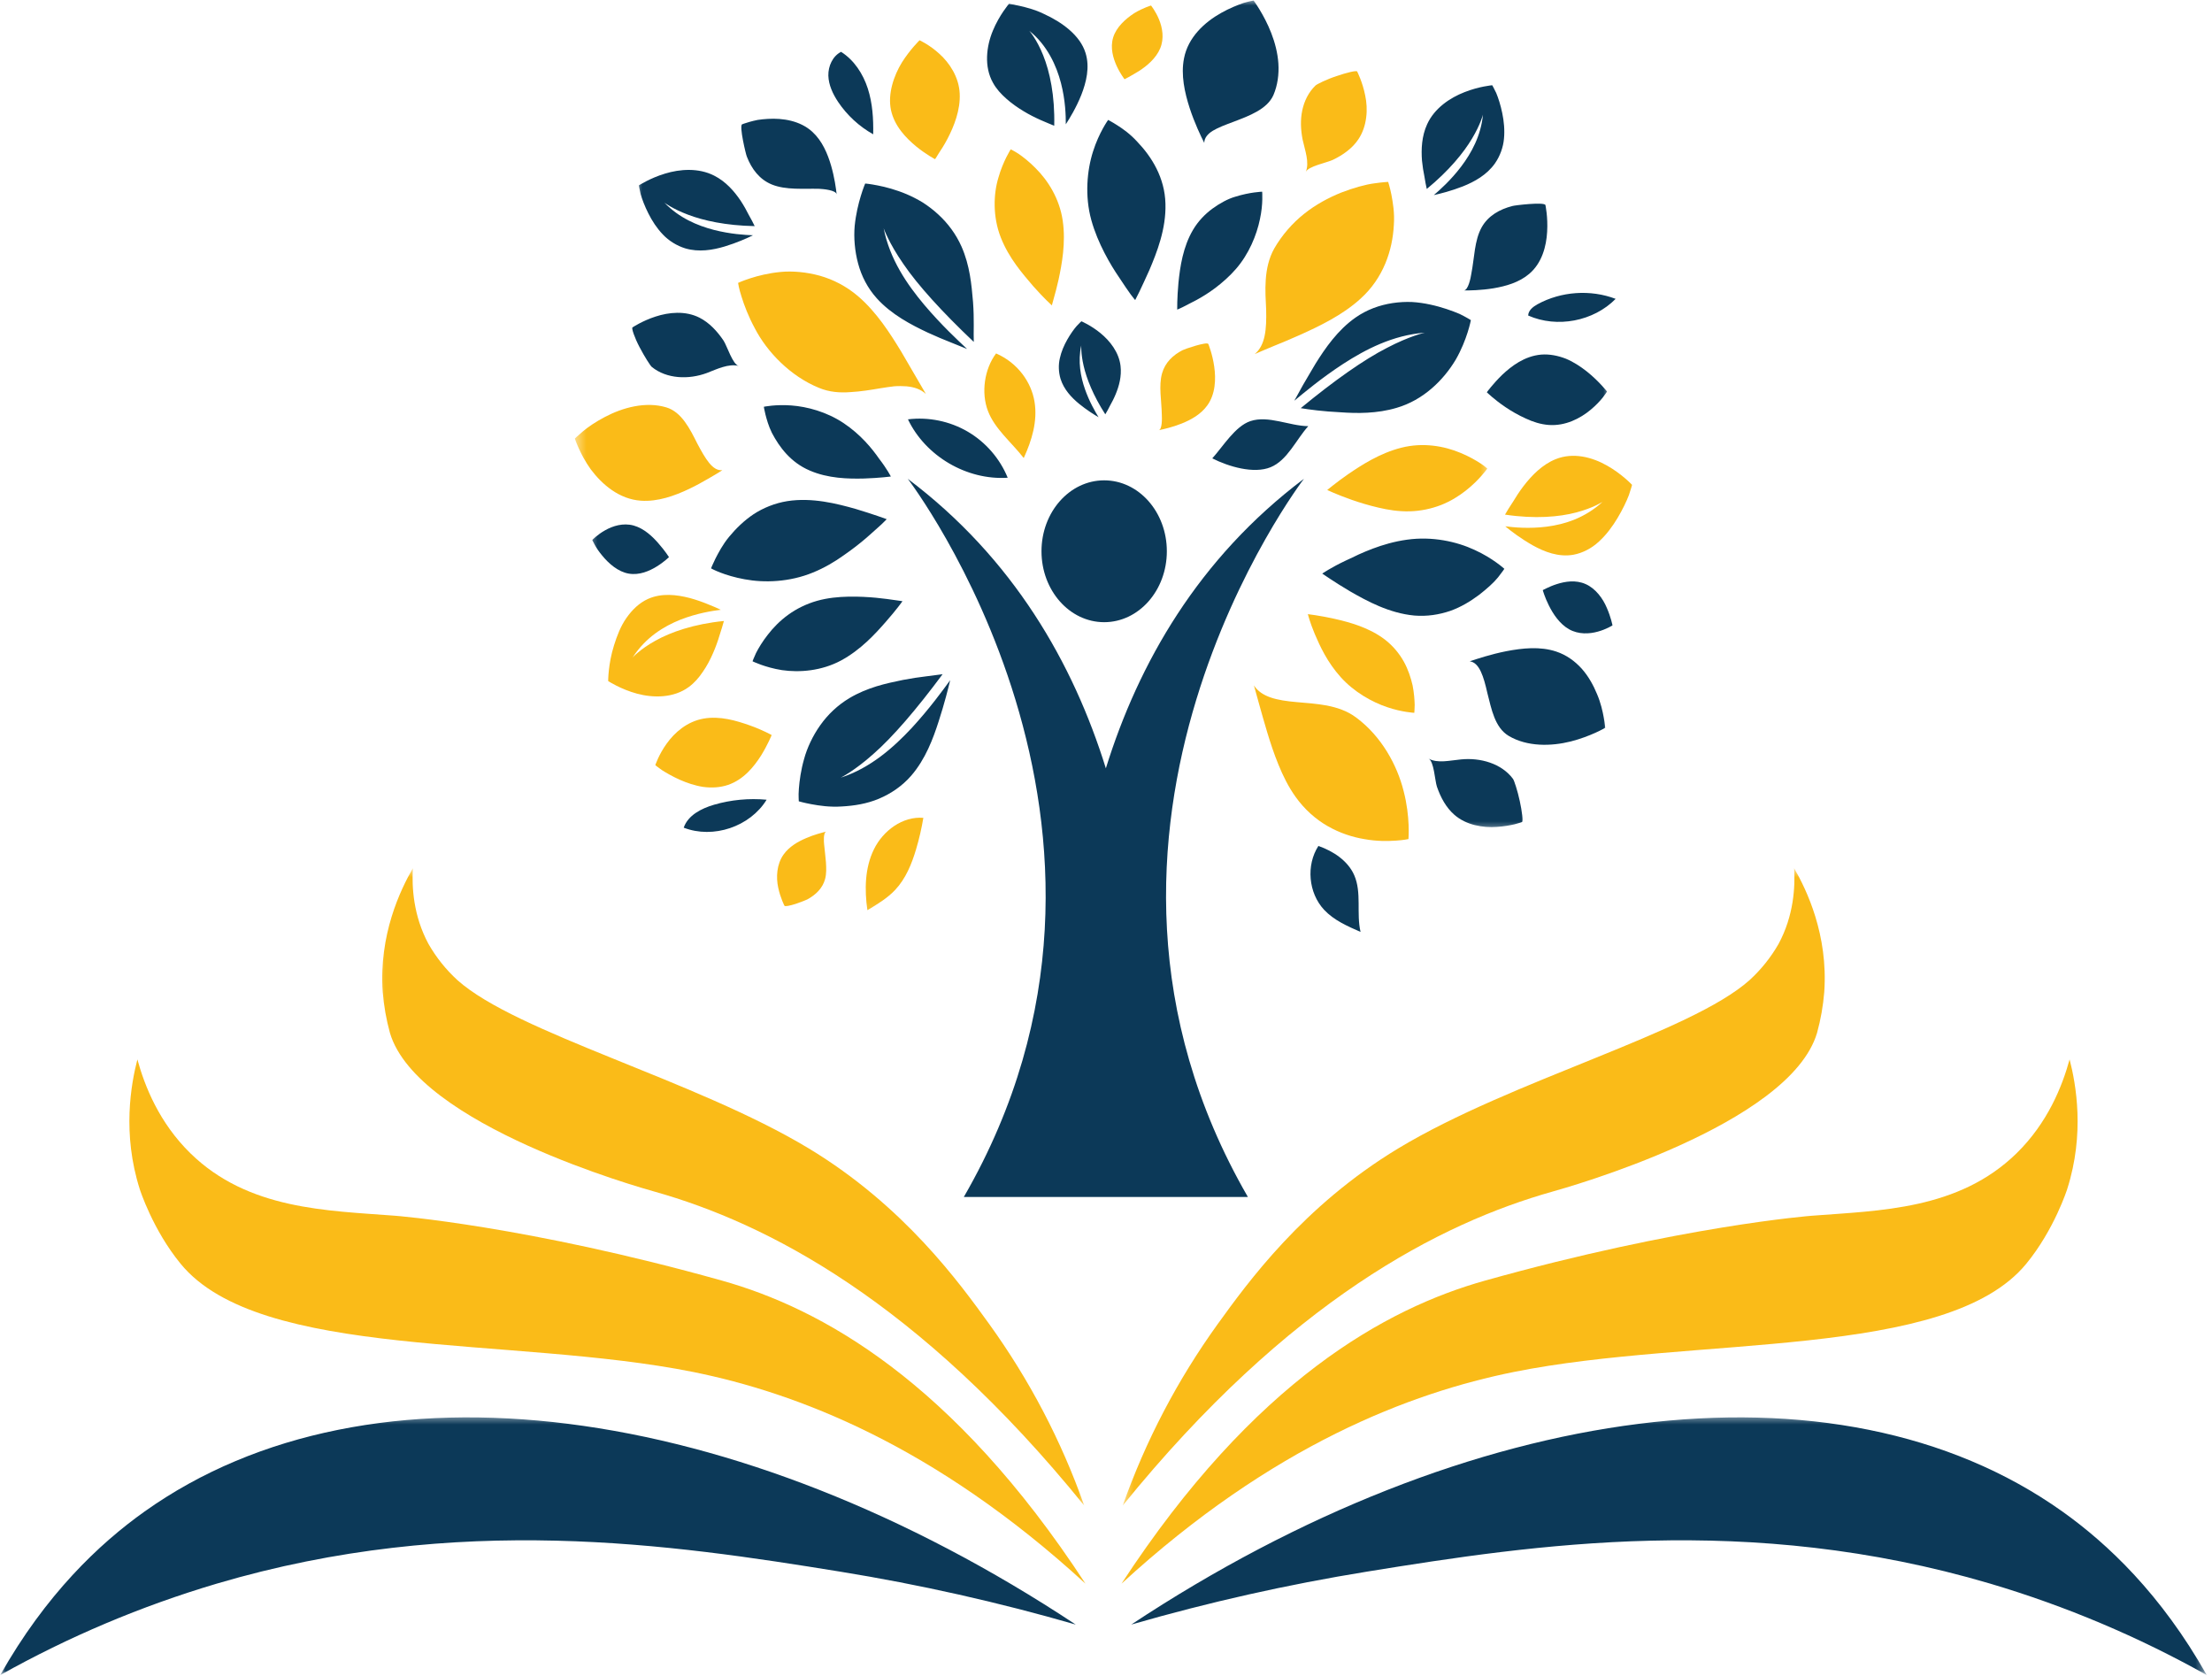
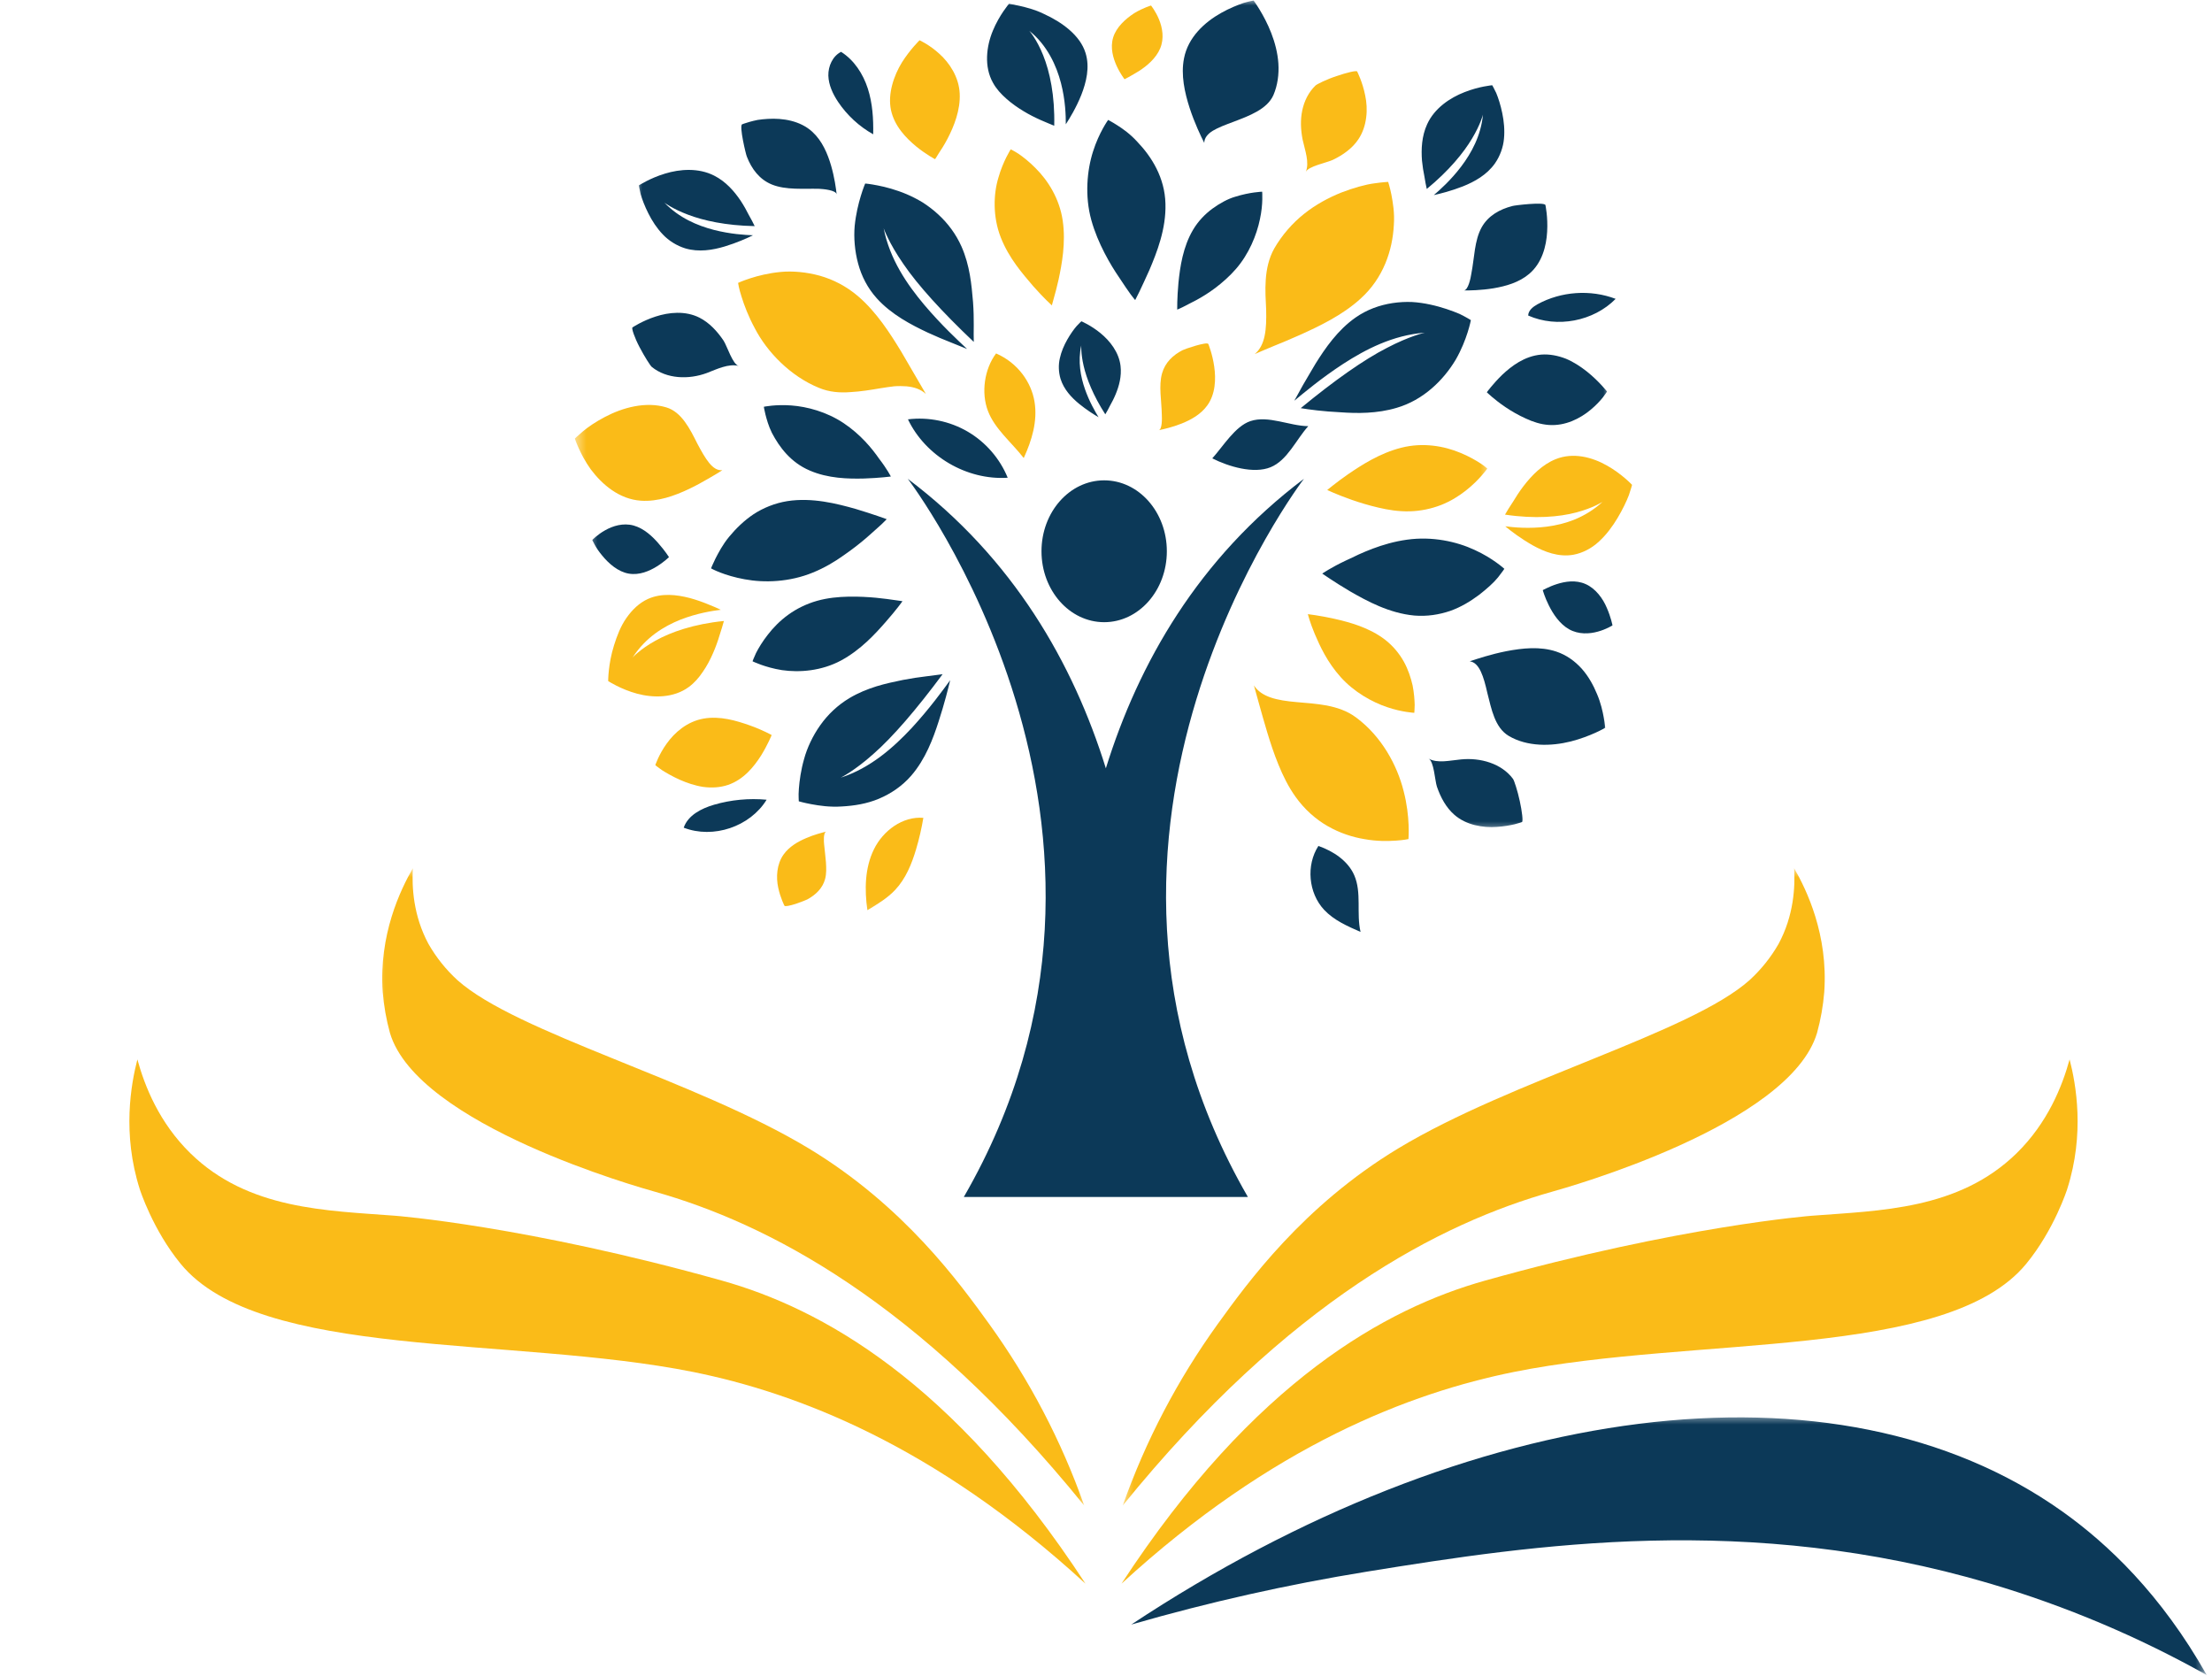
<svg xmlns="http://www.w3.org/2000/svg" width="198" height="150" viewBox="0 0 198 150" fill="none">
  <g clip-path="url(#clip0_798_1541)">
    <mask id="mask0_798_1541" style="mask-type:luminance" maskUnits="userSpaceOnUse" x="33" y="77" width="65" height="59">
      <path d="M33.352 77.713H97.252V135.1H33.352V77.713Z" fill="white" />
    </mask>
    <g mask="url(#mask0_798_1541)">
      <path d="M36.955 77.708C36.863 79.367 36.98 81.936 38.357 84.489C39.051 85.699 39.913 86.776 40.94 87.719C46.257 92.471 62.236 96.653 72.387 102.781C80.928 107.94 85.887 114.825 88.541 118.496C92.152 123.509 94.989 128.922 97.048 134.746C82.155 116.38 68.589 109.47 58.604 106.656C57.419 106.323 37.358 100.724 34.904 92.446C34.575 91.249 34.359 90.026 34.259 88.787C33.901 83.662 35.84 79.645 36.955 77.708Z" fill="#FABB18" />
    </g>
    <path d="M12.297 94.82C12.955 97.219 14.248 100.482 17.036 103.213C22.215 108.289 29.304 108.343 35.345 108.809C35.345 108.809 47.089 109.699 64.637 114.621C73.423 117.086 85.271 123.535 97.161 141.739C83.611 129.305 71.247 124.653 62.053 122.795C45.824 119.54 23.255 121.747 16.175 113.117C13.666 110.065 12.514 106.444 12.514 106.444C10.92 101.451 11.732 97.019 12.297 94.82Z" fill="#FABB18" />
    <mask id="mask1_798_1541" style="mask-type:luminance" maskUnits="userSpaceOnUse" x="0" y="126" width="98" height="24">
      <path d="M0 126.586H97.252V150H0V126.586Z" fill="white" />
    </mask>
    <g mask="url(#mask1_798_1541)">
-       <path d="M0.021 149.921C4.106 142.696 8.869 138.181 12.942 135.283C33.202 120.878 66.043 125.392 96.292 145.402C89.353 143.398 82.318 141.818 75.187 140.662C60.173 138.235 41.048 135.346 19.399 141.739C12.634 143.747 6.174 146.474 0.021 149.921Z" fill="#0C3958" />
-     </g>
+       </g>
    <mask id="mask2_798_1541" style="mask-type:luminance" maskUnits="userSpaceOnUse" x="100" y="77" width="65" height="59">
      <path d="M100.448 77.713H164.348V135.1H100.448V77.713Z" fill="white" />
    </mask>
    <g mask="url(#mask2_798_1541)">
      <path d="M160.597 77.708C160.692 79.367 160.576 81.936 159.199 84.489C158.504 85.699 157.639 86.775 156.611 87.719C151.29 92.471 135.315 96.653 125.165 102.781C116.619 107.94 111.66 114.825 109.006 118.496C105.395 123.509 102.562 128.922 100.499 134.746C115.397 116.38 128.963 109.47 138.947 106.655C140.132 106.323 160.193 100.724 162.647 92.446C162.976 91.249 163.193 90.026 163.292 88.787C163.65 83.662 161.716 79.645 160.597 77.708Z" fill="#FABB18" />
    </g>
    <path d="M185.253 94.82C184.595 97.219 183.301 100.482 180.514 103.213C175.335 108.289 168.246 108.343 162.205 108.809C162.205 108.809 150.461 109.699 132.913 114.621C124.127 117.086 112.279 123.535 100.389 141.739C113.939 129.305 126.303 124.653 135.497 122.795C151.726 119.527 174.295 121.739 181.375 113.108C183.884 110.053 185.036 106.436 185.036 106.436C186.63 101.451 185.823 97.019 185.253 94.82Z" fill="#FABB18" />
    <mask id="mask3_798_1541" style="mask-type:luminance" maskUnits="userSpaceOnUse" x="100" y="126" width="98" height="24">
      <path d="M100.448 126.586H197.563V150H100.448V126.586Z" fill="white" />
    </mask>
    <g mask="url(#mask3_798_1541)">
      <path d="M197.53 149.921C193.445 142.696 188.681 138.181 184.608 135.283C164.348 120.878 131.507 125.392 101.259 145.402C108.198 143.398 115.237 141.818 122.368 140.662C137.378 138.235 156.506 135.346 178.151 141.739C184.916 143.747 191.377 146.474 197.53 149.921Z" fill="#0C3958" />
    </g>
    <mask id="mask4_798_1541" style="mask-type:luminance" maskUnits="userSpaceOnUse" x="56" y="0" width="89" height="75">
      <path d="M56.782 0H144.112V74.437H56.782V0Z" fill="white" />
    </mask>
    <g mask="url(#mask4_798_1541)">
      <path d="M76.568 45.543C78.203 46.034 79.368 46.466 79.368 46.466C79.368 46.466 79.21 46.645 78.898 46.936C78.594 47.227 78.099 47.643 77.567 48.125C77.013 48.603 76.31 49.16 75.499 49.717C74.725 50.27 73.81 50.819 72.766 51.243C70.677 52.103 68.418 52.178 66.65 51.846C65.764 51.688 65.011 51.451 64.47 51.243C63.942 51.039 63.647 50.869 63.647 50.869C63.647 50.869 63.78 50.52 64.042 49.992C64.32 49.459 64.678 48.753 65.273 48.033C65.864 47.318 66.596 46.595 67.449 46.026C68.318 45.456 69.363 45.032 70.469 44.853C72.699 44.504 74.908 45.078 76.568 45.543ZM113.793 2.96C113.144 1.289 112.213 0.05 112.213 0.05C112.213 0.05 111.859 0.104 111.322 0.262C110.777 0.449 110.045 0.74 109.309 1.156C107.819 1.991 106.351 3.334 105.985 5.213C105.685 6.71 106.047 8.302 106.488 9.67C106.937 11.038 107.483 12.172 107.795 12.788C107.795 12.36 108.102 11.973 108.577 11.694C109.051 11.408 109.704 11.166 110.403 10.905C111.797 10.372 113.419 9.786 113.985 8.514C114.363 7.633 114.492 6.652 114.43 5.683C114.368 4.735 114.118 3.796 113.793 2.96ZM67.399 21.057C66.683 21.032 65.369 20.953 63.896 20.575C62.423 20.192 60.788 19.506 59.474 18.138C59.474 18.138 60.198 18.695 61.575 19.211C62.948 19.739 64.982 20.192 67.553 20.238C67.424 19.968 67.245 19.618 67.02 19.227C66.829 18.845 66.596 18.421 66.313 17.989C65.743 17.136 64.974 16.247 63.925 15.719C62.523 15.004 60.859 15.128 59.52 15.54C58.184 15.943 57.19 16.592 57.19 16.592C57.19 16.592 57.232 16.891 57.34 17.357C57.469 17.822 57.71 18.458 58.039 19.107C58.367 19.764 58.8 20.433 59.337 20.99C59.861 21.547 60.581 21.996 61.338 22.229C62.557 22.591 63.809 22.379 64.87 22.059C65.935 21.738 66.9 21.31 67.399 21.057ZM142.037 33.246C141.488 32.814 140.859 32.394 140.169 32.107C139.454 31.828 138.696 31.679 137.956 31.737C136.466 31.866 135.285 32.768 134.444 33.566C133.625 34.368 133.088 35.108 133.088 35.108C133.088 35.108 133.737 35.753 134.769 36.447C135.285 36.796 135.909 37.158 136.566 37.453C137.203 37.752 137.906 37.985 138.642 38.035C140.119 38.139 141.446 37.457 142.386 36.672C142.856 36.281 143.239 35.873 143.48 35.562C143.722 35.254 143.846 35.042 143.846 35.042C143.846 35.042 143.127 34.115 142.037 33.246ZM132.377 53.255C133.101 52.698 133.733 52.124 134.095 51.671C134.457 51.218 134.657 50.91 134.657 50.91C134.657 50.91 133.621 49.958 132.002 49.222C130.384 48.466 128.196 47.984 125.937 48.304C124.814 48.458 123.778 48.765 122.871 49.106C122.417 49.276 121.997 49.455 121.61 49.63C121.423 49.721 121.236 49.809 121.057 49.896C120.866 49.983 120.683 50.066 120.508 50.15C119.114 50.806 118.357 51.339 118.357 51.339C118.357 51.339 118.619 51.513 119.052 51.804C119.48 52.087 120.1 52.486 120.849 52.927C122.363 53.795 124.352 54.885 126.607 55.093C127.726 55.184 128.807 55.018 129.81 54.677C130.787 54.332 131.641 53.804 132.377 53.255ZM135.431 69.71C134.403 68.329 132.514 67.797 130.784 67.968C129.768 68.059 128.708 68.346 127.876 67.901C128.363 68.147 128.437 69.859 128.621 70.408C128.953 71.368 129.436 72.275 130.181 72.923C131.241 73.855 132.752 74.1 133.991 74.008C134.615 73.971 135.176 73.867 135.584 73.771C135.988 73.672 136.233 73.576 136.233 73.576C136.35 73.53 136.238 72.612 136.038 71.697C135.842 70.778 135.534 69.847 135.431 69.71Z" fill="#0C3958" />
    </g>
    <mask id="mask5_798_1541" style="mask-type:luminance" maskUnits="userSpaceOnUse" x="51" y="0" width="83" height="82">
      <path d="M51.457 0H133.462V81.886H51.457V0Z" fill="white" />
    </mask>
    <g mask="url(#mask5_798_1541)">
      <path d="M67.091 64.916C68.273 65.332 69.072 65.789 69.072 65.789C69.072 65.789 68.73 66.642 68.127 67.619C67.503 68.6 66.579 69.768 65.169 70.25C64.466 70.491 63.688 70.529 62.939 70.429C62.203 70.317 61.479 70.067 60.839 69.785C60.202 69.498 59.645 69.178 59.253 68.928C58.875 68.666 58.658 68.483 58.658 68.483C58.658 68.483 58.971 67.523 59.682 66.546C60.385 65.561 61.496 64.584 62.964 64.318C64.441 64.052 65.922 64.505 67.091 64.916ZM63.422 42.829C63.938 42.538 64.366 42.272 64.662 42.08C63.784 42.184 63.135 41.045 62.423 39.711C61.766 38.401 61.017 36.871 59.64 36.46C57.797 35.911 55.746 36.472 54.136 37.324C53.334 37.744 52.635 38.218 52.185 38.601C51.728 38.983 51.457 39.253 51.457 39.253C51.457 39.253 51.902 40.642 52.876 42.001C53.908 43.382 55.443 44.679 57.356 44.812C58.879 44.924 60.406 44.367 61.691 43.756C62.34 43.448 62.91 43.124 63.422 42.829ZM92.68 15.033C92.131 14.476 91.574 14.039 91.158 13.757C90.746 13.495 90.472 13.366 90.472 13.366C90.472 13.366 89.789 14.413 89.369 15.902C88.924 17.357 88.853 19.394 89.577 21.24C90.305 23.11 91.537 24.499 92.497 25.626C93.458 26.711 94.153 27.334 94.153 27.334C94.153 27.334 94.224 27.102 94.332 26.682C94.444 26.287 94.598 25.73 94.752 25.04C95.047 23.655 95.413 21.734 95.127 19.756C94.843 17.781 93.804 16.147 92.68 15.033ZM121.59 12.468C121.984 11.882 122.201 11.212 122.288 10.522C122.38 9.832 122.33 9.142 122.201 8.543C121.964 7.338 121.481 6.398 121.481 6.398C121.419 6.286 120.524 6.506 119.651 6.806C118.773 7.088 117.887 7.529 117.758 7.649C117.13 8.252 116.747 9.038 116.568 9.878C116.389 10.726 116.427 11.595 116.597 12.484C116.814 13.482 117.226 14.517 116.884 15.399C117.063 14.887 118.773 14.563 119.302 14.309C120.204 13.877 121.045 13.287 121.59 12.468ZM103.747 1.742C103.447 1.006 103.031 0.495 103.031 0.495C103.031 0.495 102.311 0.703 101.533 1.177C100.751 1.684 99.919 2.432 99.64 3.359C99.358 4.286 99.645 5.222 99.965 5.924C100.289 6.623 100.66 7.092 100.66 7.092C100.66 7.092 100.81 7.022 101.047 6.889C101.288 6.743 101.612 6.577 101.962 6.352C102.661 5.899 103.476 5.226 103.851 4.328C104.225 3.434 104.05 2.478 103.747 1.742ZM132.972 41.802C132.872 41.715 132.709 41.594 132.493 41.457C132.065 41.178 131.458 40.829 130.734 40.534C129.282 39.923 127.384 39.578 125.446 40.068C123.511 40.555 121.864 41.631 120.691 42.429C120.1 42.837 119.638 43.194 119.318 43.444C118.998 43.702 118.802 43.855 118.802 43.855C118.802 43.855 119.638 44.259 120.999 44.737C121.677 44.974 122.497 45.227 123.379 45.431C124.235 45.635 125.184 45.789 126.182 45.764C127.181 45.739 128.134 45.531 129.003 45.194C129.847 44.862 130.576 44.404 131.191 43.922C132.415 42.97 133.13 41.939 133.13 41.939C133.13 41.939 133.076 41.889 132.972 41.802ZM125.65 59.2C125.242 58.481 124.697 57.816 123.99 57.263C122.567 56.165 120.803 55.691 119.431 55.38C118.049 55.076 117.067 54.968 117.067 54.968C117.067 54.968 117.121 55.155 117.213 55.463C117.304 55.775 117.479 56.228 117.696 56.764C118.149 57.828 118.81 59.275 120.017 60.614C121.211 61.94 122.804 62.834 124.165 63.291C125.504 63.748 126.594 63.798 126.594 63.798C126.594 63.798 126.628 63.532 126.631 63.087C126.619 62.638 126.577 62.019 126.445 61.345C126.286 60.655 126.045 59.907 125.65 59.2ZM108.16 30.789C108.044 30.548 105.985 31.259 105.86 31.338C105.007 31.77 104.296 32.435 104.017 33.416C103.701 34.539 103.975 35.84 103.996 37.129C104.013 37.42 104.038 38.447 103.713 38.505C104.146 38.418 104.928 38.243 105.764 37.911C106.605 37.574 107.482 37.096 108.065 36.289C108.797 35.279 108.851 33.928 108.685 32.797C108.526 31.67 108.16 30.789 108.16 30.789ZM78.228 76.013C77.408 77.679 77.38 79.629 77.641 81.463C78.528 80.935 79.426 80.394 80.134 79.642C81.073 78.64 81.61 77.326 82.001 76.008C82.276 75.085 82.492 74.146 82.65 73.198C80.799 73.044 79.043 74.345 78.228 76.013Z" fill="#FABB18" />
    </g>
    <path d="M58.663 57.346C60.032 56.577 62.099 55.849 64.799 55.579C64.712 55.928 64.558 56.382 64.404 56.876C64.258 57.371 64.063 57.92 63.817 58.477C63.572 59.038 63.276 59.608 62.91 60.131C62.565 60.647 62.157 61.121 61.65 61.491C60.302 62.484 58.48 62.48 57.011 62.081C55.563 61.69 54.44 60.959 54.44 60.959C54.44 60.959 54.428 59.45 54.96 57.766C55.222 56.926 55.547 56.061 56.067 55.317C56.587 54.569 57.227 53.958 57.997 53.608C59.216 53.06 60.568 53.218 61.745 53.525C62.332 53.683 62.877 53.879 63.343 54.07C63.826 54.257 64.233 54.44 64.52 54.577C63.772 54.669 62.403 54.877 60.905 55.463C59.416 56.057 57.797 57.042 56.62 58.855C56.616 58.855 57.294 58.103 58.663 57.346ZM73.972 74.424C73.573 74.528 72.895 74.694 72.158 75.014C71.422 75.326 70.64 75.775 70.141 76.478C69.517 77.351 69.458 78.527 69.658 79.438C69.85 80.356 70.216 81.063 70.216 81.063C70.266 81.159 70.748 81.051 71.227 80.897C71.717 80.735 72.196 80.536 72.258 80.502C73.015 80.095 73.635 79.5 73.856 78.673C73.985 78.195 73.964 77.7 73.931 77.164C73.893 76.632 73.814 76.091 73.768 75.572C73.743 75.339 73.681 74.495 73.972 74.424ZM76.805 26.511C75.749 25.613 74.58 25.015 73.382 24.678C72.2 24.349 70.931 24.237 69.866 24.341C67.736 24.541 66.068 25.318 66.068 25.318C66.068 25.318 66.126 25.788 66.376 26.557C66.613 27.318 66.996 28.336 67.566 29.384C68.647 31.479 70.731 33.658 73.286 34.705C74.239 35.108 75.203 35.163 76.106 35.096C77.059 35.046 77.987 34.888 78.823 34.747C79.243 34.68 79.643 34.618 80.017 34.576C80.399 34.543 80.791 34.551 81.136 34.576C81.835 34.639 82.418 34.838 82.879 35.262C82.418 34.472 81.598 33.059 80.675 31.479C79.688 29.858 78.478 27.945 76.805 26.511ZM84.098 4.827C83.22 4.016 82.313 3.604 82.313 3.604C82.313 3.604 81.473 4.415 80.737 5.579C80.005 6.768 79.451 8.402 79.751 9.84C80.059 11.291 81.107 12.36 82.006 13.104C82.916 13.844 83.699 14.247 83.699 14.247C83.699 14.247 83.836 14.056 84.035 13.715C84.248 13.399 84.531 12.958 84.818 12.41C85.384 11.325 85.987 9.836 85.904 8.348C85.829 6.885 84.98 5.621 84.098 4.827ZM116.336 29.987C118.082 29.201 120.155 28.216 121.772 26.744C123.845 24.882 124.647 22.383 124.764 20.155C124.847 19.032 124.673 18.109 124.544 17.407C124.402 16.708 124.256 16.28 124.256 16.28C124.256 16.28 123.765 16.301 123 16.413C122.251 16.509 121.157 16.808 120.046 17.24C118.927 17.689 117.762 18.313 116.726 19.144C115.694 19.963 114.755 21.036 114.064 22.233C113.078 23.992 113.257 26.079 113.336 27.721C113.378 29.459 113.27 30.893 112.313 31.691C112.703 31.529 113.311 31.251 113.977 30.985C114.655 30.71 115.462 30.378 116.336 29.987ZM143.846 41.669C142.528 40.92 140.822 40.459 139.245 41.099C138.068 41.573 137.12 42.533 136.383 43.494C136.013 43.976 135.701 44.458 135.439 44.899C135.14 45.344 134.894 45.747 134.715 46.059C137.394 46.462 139.583 46.267 141.097 45.864C142.615 45.468 143.459 44.907 143.459 44.907C141.862 46.371 140.052 46.928 138.459 47.136C136.866 47.339 135.485 47.202 134.74 47.106C135.214 47.51 136.142 48.212 137.195 48.807C138.247 49.393 139.511 49.884 140.834 49.651C141.659 49.501 142.486 49.069 143.123 48.47C143.776 47.876 144.338 47.119 144.787 46.367C145.236 45.618 145.594 44.87 145.806 44.313C145.997 43.76 146.089 43.394 146.089 43.394C146.089 43.394 145.166 42.409 143.846 41.669ZM121.411 64.235C120.587 63.611 119.672 63.324 118.744 63.141C117.833 62.975 116.906 62.913 116.052 62.838C114.338 62.688 112.924 62.405 112.241 61.345C112.483 62.185 112.883 63.715 113.435 65.557C113.711 66.467 114.035 67.461 114.443 68.454C114.842 69.431 115.325 70.421 115.969 71.319C116.772 72.445 117.77 73.327 118.84 73.938C119.917 74.557 121.082 74.936 122.151 75.106C123.233 75.302 124.206 75.289 124.922 75.239C125.642 75.197 126.074 75.097 126.074 75.097C126.074 75.097 126.249 73.127 125.642 70.807C125.059 68.463 123.649 65.898 121.411 64.235ZM89.161 31.633C88.109 33.03 87.813 35.154 88.429 36.772C89.04 38.389 90.505 39.544 91.637 40.995C92.369 39.399 92.885 37.686 92.602 35.957C92.323 34.236 91.129 32.489 89.161 31.633Z" fill="#FABB18" />
    <mask id="mask6_798_1541" style="mask-type:luminance" maskUnits="userSpaceOnUse" x="52" y="0" width="93" height="85">
      <path d="M52.522 0H144.113V84.015H52.522V0Z" fill="white" />
    </mask>
    <g mask="url(#mask6_798_1541)">
      <path d="M81.619 65.145C83.228 63.395 84.41 61.757 85.051 60.88C84.884 61.59 84.548 62.938 84.027 64.546C83.528 66.101 82.846 67.939 81.569 69.419C80.762 70.346 79.763 71.028 78.669 71.489C77.583 71.946 76.451 72.117 75.374 72.179C74.284 72.254 73.34 72.109 72.641 71.98C71.938 71.851 71.501 71.718 71.501 71.718C71.501 71.718 71.497 71.61 71.489 71.414C71.476 71.223 71.484 70.936 71.509 70.587C71.563 69.884 71.688 68.932 71.975 67.934C72.242 66.945 72.749 65.856 73.423 64.908C74.101 63.952 74.975 63.116 76.031 62.484C76.822 62.01 77.654 61.678 78.465 61.424C79.28 61.175 80.063 61.013 80.828 60.855C81.585 60.709 82.271 60.609 82.862 60.539C83.445 60.464 83.965 60.397 84.373 60.343C82.031 63.499 79.904 65.972 78.186 67.473C76.489 68.995 75.254 69.602 75.254 69.602C77.92 68.745 80.004 66.874 81.619 65.145ZM79.268 55.679C80.237 54.581 80.783 53.812 80.783 53.812C80.783 53.812 80.541 53.766 80.113 53.712C79.7 53.654 79.127 53.567 78.415 53.5C77.704 53.434 76.864 53.384 75.953 53.401C75.046 53.421 74.105 53.505 73.136 53.775C72.183 54.045 71.293 54.486 70.561 55.018C69.829 55.546 69.217 56.173 68.739 56.793C68.256 57.404 67.894 58.011 67.669 58.456C67.462 58.897 67.362 59.188 67.362 59.188C67.362 59.188 68.472 59.736 69.991 59.977C71.563 60.206 73.531 60.056 75.287 59.113C77.047 58.161 78.344 56.735 79.268 55.679ZM68.373 36.406C68.373 36.406 68.41 36.676 68.518 37.104C68.63 37.532 68.784 38.11 69.092 38.738C69.762 40.018 70.773 41.382 72.47 42.109C74.13 42.833 75.956 42.862 77.346 42.828C78.041 42.808 78.632 42.758 79.064 42.721C79.484 42.679 79.742 42.65 79.742 42.65C79.742 42.65 79.414 41.989 78.681 41.041C78.045 40.126 77.021 38.875 75.507 37.865C73.997 36.859 72.246 36.393 70.835 36.289C69.433 36.181 68.373 36.406 68.373 36.406ZM56.72 47.036C55.784 46.778 54.856 47.069 54.161 47.464C53.471 47.85 53.017 48.329 53.017 48.329C53.017 48.329 53.092 48.499 53.238 48.761C53.375 49.027 53.612 49.376 53.908 49.73C54.494 50.445 55.326 51.176 56.279 51.339C57.232 51.505 58.13 51.106 58.792 50.698C59.453 50.291 59.882 49.863 59.882 49.863C59.882 49.863 59.528 49.301 58.966 48.665C58.426 48.029 57.656 47.298 56.72 47.036ZM78.482 26.698C79.788 28.145 81.548 29.064 83.05 29.77C83.807 30.12 84.506 30.407 85.092 30.639C85.687 30.88 86.195 31.088 86.565 31.234C85.762 30.481 84.264 29.093 82.73 27.28C81.203 25.463 79.646 23.214 79.097 20.429C79.097 20.429 79.551 21.734 80.853 23.609C82.134 25.501 84.327 27.916 87.164 30.602C87.131 29.766 87.214 28.59 87.098 27.035C86.964 25.468 86.815 23.771 86.07 22.075C85.571 20.949 84.842 19.976 83.973 19.182C83.54 18.783 83.07 18.425 82.588 18.117C82.118 17.831 81.631 17.585 81.157 17.382C80.2 16.978 79.268 16.733 78.578 16.6C78.232 16.529 77.945 16.488 77.75 16.459C77.546 16.43 77.442 16.43 77.442 16.43C77.442 16.43 76.714 18.13 76.505 20.213C76.41 21.269 76.51 22.483 76.814 23.597C77.117 24.723 77.663 25.788 78.482 26.698ZM92.135 2.76C92.951 3.405 93.563 4.207 94.016 5.018C94.469 5.829 94.765 6.652 94.969 7.433C95.372 8.992 95.405 10.377 95.402 11.125C95.742 10.601 96.333 9.641 96.791 8.493C97.24 7.346 97.565 6.007 97.169 4.743C96.683 3.147 95.035 1.971 93.417 1.235C92.61 0.84 91.84 0.661 91.262 0.524C90.683 0.391 90.314 0.341 90.314 0.341C90.314 0.341 89.444 1.359 88.874 2.744C88.292 4.136 88.067 5.962 88.886 7.412C89.19 7.965 89.606 8.414 90.08 8.834C90.559 9.262 91.087 9.628 91.616 9.948C92.668 10.589 93.7 10.975 94.365 11.254C94.432 8.556 93.966 6.411 93.375 4.947C92.793 3.488 92.135 2.76 92.135 2.76ZM101.8 12.688C101.163 11.986 100.51 11.532 100.015 11.216C99.524 10.9 99.191 10.734 99.191 10.734C99.191 10.734 98.376 11.861 97.844 13.544C97.294 15.257 97.091 17.548 97.685 19.693C97.976 20.749 98.413 21.763 98.863 22.632C99.312 23.505 99.778 24.25 100.185 24.844C100.593 25.455 100.951 26.004 101.201 26.337C101.454 26.681 101.612 26.856 101.612 26.856C101.612 26.856 101.754 26.578 101.987 26.112C102.215 25.634 102.536 24.944 102.881 24.175C103.547 22.603 104.391 20.491 104.321 18.226C104.262 15.902 103.094 14.039 101.8 12.688ZM69.088 16.513C70.357 17.028 71.909 16.862 73.327 16.899C73.664 16.916 74.854 17.008 74.892 17.411C74.833 16.87 74.7 15.885 74.392 14.821C74.08 13.757 73.598 12.609 72.724 11.807C71.626 10.792 70.062 10.564 68.743 10.639C68.414 10.655 68.102 10.693 67.815 10.734C67.545 10.788 67.299 10.851 67.091 10.909C66.683 11.025 66.43 11.125 66.43 11.125C66.147 11.245 66.771 13.86 66.854 14.023C67.278 15.116 67.977 16.06 69.088 16.513ZM130.655 28.099C129.989 27.817 129.057 27.48 128.021 27.259C127.505 27.147 126.956 27.064 126.403 27.031C125.837 27.006 125.234 27.039 124.652 27.126C123.482 27.305 122.351 27.713 121.34 28.419C119.742 29.538 118.628 31.155 117.758 32.547C117.542 32.897 117.346 33.233 117.163 33.554C116.972 33.882 116.789 34.194 116.618 34.485C116.294 35.059 116.036 35.532 115.857 35.865C116.697 35.171 118.253 33.857 120.242 32.56C122.239 31.271 124.668 29.999 127.535 29.775C127.535 29.775 126.17 30.074 124.144 31.138C122.097 32.182 119.451 34.044 116.431 36.53C117.176 36.655 118.432 36.825 119.996 36.9C121.46 37.004 123.25 37.029 125.018 36.501C127.389 35.811 129.199 34.044 130.305 32.19C131.333 30.407 131.661 28.652 131.661 28.652C131.661 28.652 131.283 28.407 130.655 28.099ZM127.501 15.789C127.568 16.238 127.647 16.621 127.713 16.912C129.698 15.282 131.012 13.669 131.765 12.401C132.523 11.142 132.743 10.26 132.743 10.26C132.564 12.143 131.707 13.698 130.792 14.908C129.869 16.122 128.887 16.999 128.342 17.461C128.891 17.344 129.914 17.087 130.95 16.679C131.978 16.267 133.092 15.656 133.82 14.617C134.27 13.973 134.561 13.166 134.624 12.405C134.699 11.636 134.619 10.842 134.47 10.127C134.324 9.412 134.116 8.768 133.928 8.319C133.725 7.891 133.571 7.629 133.571 7.629C133.571 7.629 132.389 7.733 131.091 8.248C129.785 8.755 128.4 9.686 127.747 11.117C127.256 12.185 127.206 13.357 127.285 14.38C127.335 14.9 127.414 15.37 127.501 15.789ZM98.501 29.812C97.656 29.118 96.799 28.756 96.799 28.756C96.799 28.756 96.62 28.91 96.371 29.184C96.121 29.471 95.813 29.904 95.53 30.402C95.247 30.901 94.997 31.471 94.869 32.065C94.731 32.647 94.752 33.312 94.931 33.907C95.227 34.855 95.909 35.578 96.578 36.131C97.256 36.684 97.955 37.125 98.334 37.341C98.043 36.863 97.519 35.973 97.124 34.851C96.728 33.724 96.467 32.36 96.787 30.91C96.787 30.91 96.737 31.625 96.999 32.747C97.256 33.87 97.847 35.391 98.937 37.083C99.058 36.879 99.212 36.613 99.366 36.297C99.528 36.006 99.707 35.67 99.861 35.295C100.173 34.551 100.41 33.666 100.302 32.751C100.16 31.533 99.353 30.506 98.501 29.812ZM143.555 64.214C143.451 63.653 143.289 62.904 142.952 62.118C142.628 61.333 142.187 60.526 141.584 59.849C140.968 59.167 140.21 58.618 139.299 58.315C137.843 57.832 136.267 58.011 134.844 58.281C133.433 58.56 132.239 58.963 131.558 59.188C132.427 59.296 132.806 60.568 133.134 62.019C133.508 63.478 133.804 65.12 135.048 65.864C136.7 66.845 138.842 66.804 140.61 66.359C141.479 66.138 142.249 65.835 142.802 65.586C143.36 65.336 143.684 65.137 143.684 65.137C143.684 65.137 143.66 64.775 143.555 64.214ZM132.626 20.346C131.969 21.535 131.986 23.061 131.699 24.511C131.649 24.844 131.429 26 131.017 25.996C131.57 26 132.572 25.983 133.675 25.804C134.786 25.617 135.975 25.285 136.883 24.511C138.023 23.547 138.418 22.042 138.488 20.733C138.567 19.427 138.335 18.355 138.335 18.355C138.251 18.055 135.555 18.375 135.38 18.438C134.237 18.729 133.205 19.311 132.626 20.346ZM118.012 75.713C116.897 77.442 117.117 79.92 118.523 81.429C119.397 82.364 120.612 82.897 121.785 83.408C121.394 81.741 121.906 79.903 121.22 78.332C120.65 77.035 119.351 76.186 118.012 75.713ZM111.926 37.69C110.561 38.147 109.479 39.956 108.514 41.024C109.962 41.76 112.225 42.434 113.731 41.818C115.237 41.203 116.015 39.349 117.105 38.143C115.412 38.122 113.535 37.154 111.926 37.69ZM86.624 38.634C85.026 37.698 83.117 37.303 81.273 37.532C82.85 40.837 86.549 42.999 90.201 42.758C89.502 41.041 88.225 39.569 86.624 38.634Z" fill="#0C3958" />
    </g>
    <path d="M63.264 33.387C61.654 33.982 59.686 33.928 58.346 32.843C58.209 32.73 57.689 31.912 57.244 31.063C56.799 30.22 56.516 29.38 56.612 29.305C56.612 29.305 57.493 28.715 58.683 28.332C59.869 27.945 61.346 27.792 62.611 28.432C63.488 28.877 64.204 29.646 64.774 30.498C65.086 30.989 65.593 32.631 66.122 32.751C65.219 32.523 64.179 33.034 63.264 33.387ZM105.859 27.492C106.168 27.334 106.6 27.114 107.091 26.856C107.59 26.586 108.177 26.229 108.797 25.763C109.413 25.293 110.062 24.728 110.632 24.071C111.796 22.732 112.487 21.036 112.778 19.623C112.932 18.907 112.982 18.296 112.99 17.864C113.003 17.427 112.978 17.157 112.978 17.157C112.978 17.157 111.871 17.195 110.56 17.61C109.916 17.793 109.175 18.201 108.518 18.679C107.857 19.169 107.257 19.789 106.8 20.554C105.885 22.088 105.627 23.909 105.485 25.31C105.356 26.715 105.373 27.709 105.373 27.709C105.373 27.709 105.552 27.646 105.859 27.492ZM141.928 52.274C141.038 51.879 140.081 52.045 139.354 52.278C138.983 52.395 138.679 52.532 138.459 52.636C138.23 52.74 138.097 52.819 138.097 52.819C138.097 52.819 138.263 53.438 138.642 54.191C139.016 54.943 139.599 55.837 140.447 56.319C141.301 56.797 142.265 56.743 143.027 56.531C143.788 56.323 144.337 55.974 144.337 55.974C144.337 55.974 144.196 55.234 143.83 54.407C143.488 53.584 142.831 52.669 141.928 52.274ZM75.286 4.64C74.529 5.022 74.13 5.92 74.147 6.764C74.172 7.612 74.55 8.414 75.02 9.121C75.819 10.314 76.905 11.316 78.161 12.019C78.19 10.639 78.103 9.238 77.679 7.924C77.254 6.61 76.456 5.38 75.286 4.64ZM144.62 26.748C142.366 25.892 139.74 26.075 137.627 27.23C137.227 27.451 136.799 27.783 136.791 28.241C139.374 29.384 142.64 28.76 144.62 26.748ZM63.913 72.025C62.781 72.358 61.583 72.965 61.2 74.079C63.842 75.102 67.137 73.992 68.622 71.576C67.041 71.431 65.435 71.581 63.913 72.025ZM98.837 55.687C101.937 55.687 104.446 52.844 104.446 49.339C104.446 45.834 101.937 42.991 98.837 42.991C95.738 42.991 93.226 45.834 93.226 49.339C93.226 52.844 95.738 55.687 98.837 55.687ZM98.987 68.766C96.063 59.366 90.709 49.975 81.256 42.854C81.256 42.854 105.298 74.204 86.274 107.13H111.7C92.676 74.204 116.718 42.854 116.718 42.854C107.262 49.971 101.911 59.362 98.987 68.766Z" fill="#0C3958" />
  </g>
  <defs>
    <clipPath id="clip0_798_1541">
      <rect width="198" height="150" fill="white" />
    </clipPath>
  </defs>
</svg>